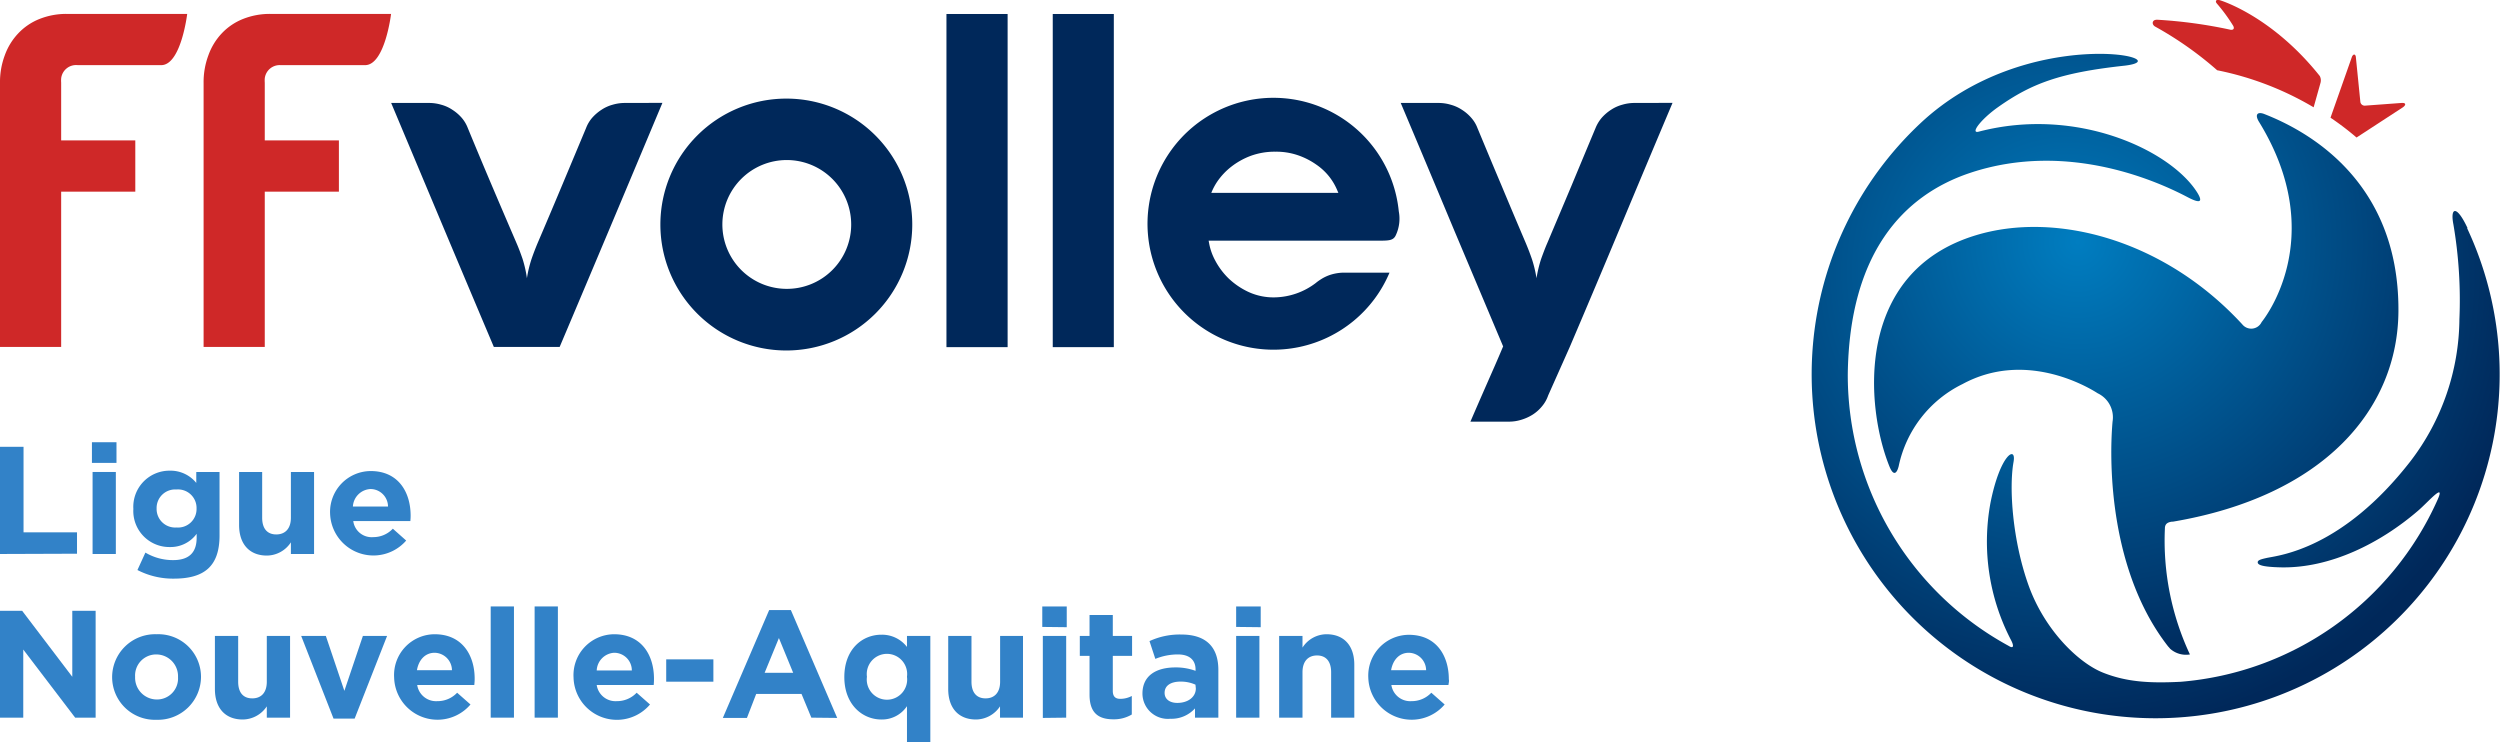
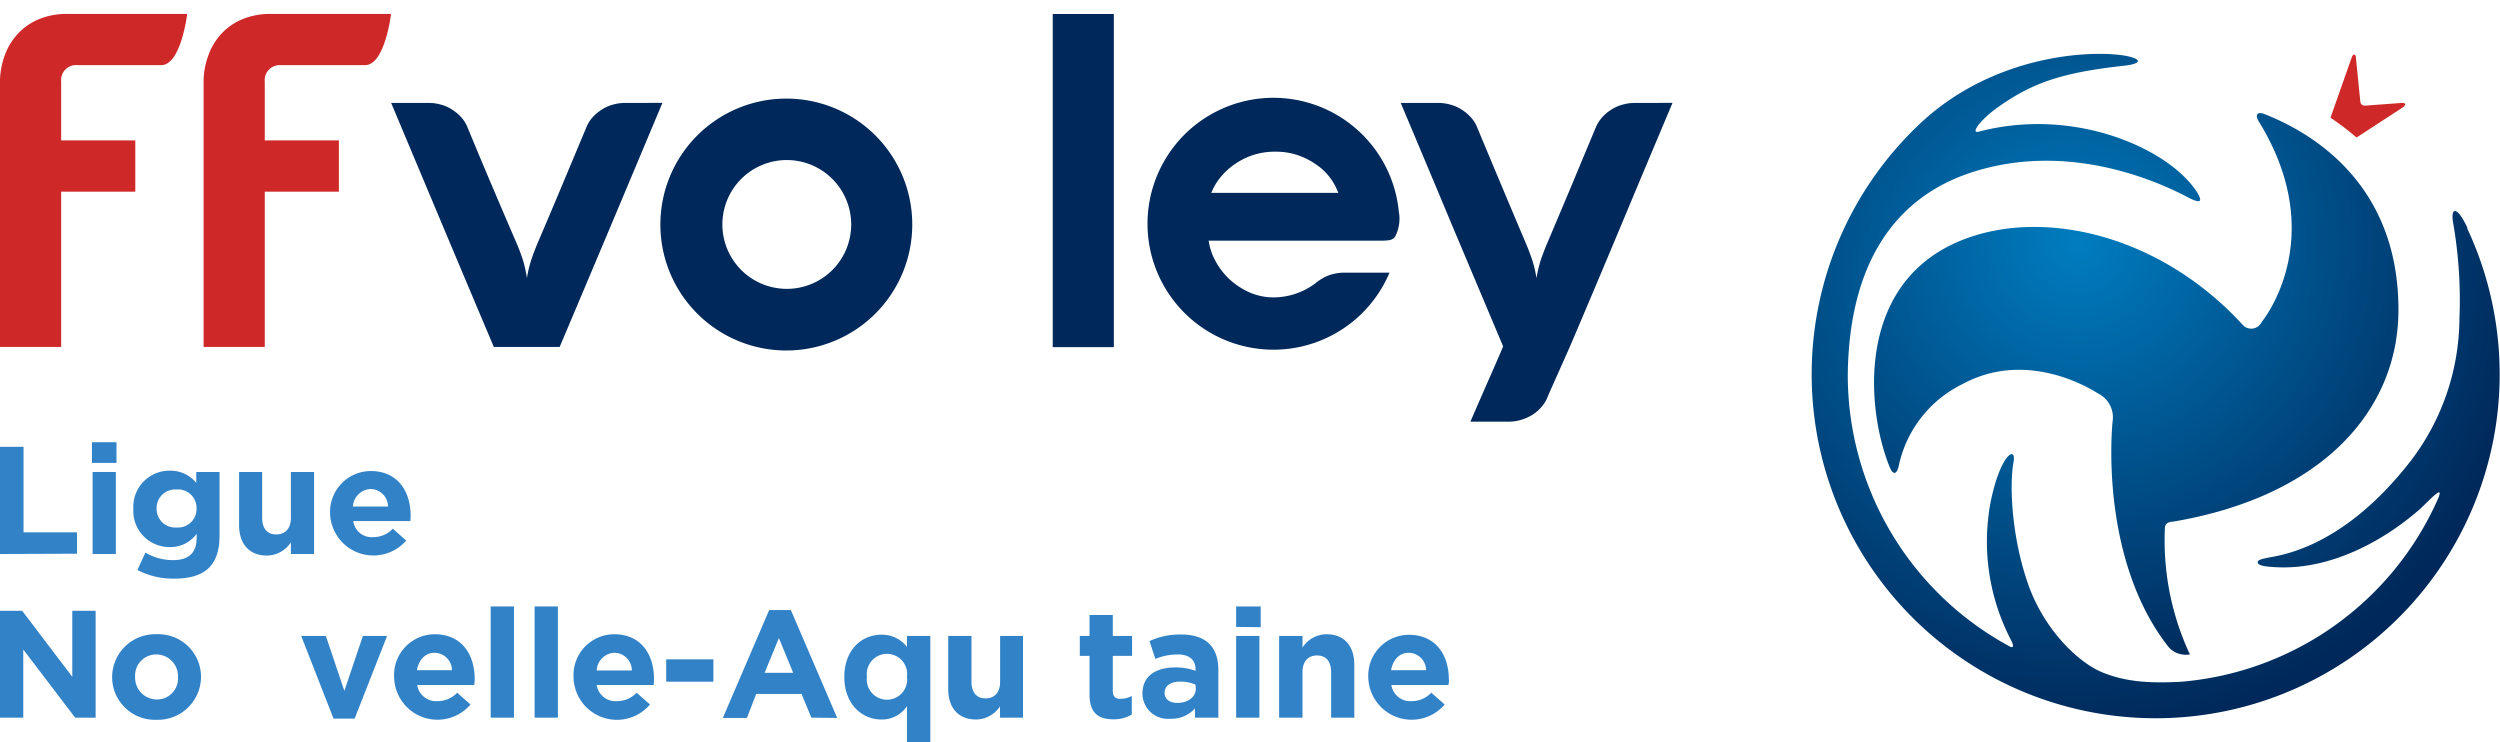
<svg xmlns="http://www.w3.org/2000/svg" xmlns:xlink="http://www.w3.org/1999/xlink" id="Calque_1" data-name="Calque 1" viewBox="0 0 269.77 80.12">
  <defs>
    <style>.cls-1{fill:#00285a;}.cls-2{fill:#cf2828;}.cls-3{fill:url(#radial-gradient);}.cls-4{fill:url(#radial-gradient-2);}.cls-5{fill:#3282c8;}</style>
    <radialGradient id="radial-gradient" cx="224.81" cy="26.68" r="47.95" gradientUnits="userSpaceOnUse">
      <stop offset="0" stop-color="#007dc0" />
      <stop offset="1" stop-color="#00285a" />
    </radialGradient>
    <radialGradient id="radial-gradient-2" cx="223.74" cy="29.81" r="50.06" xlink:href="#radial-gradient" />
  </defs>
  <path class="cls-1" d="M68.05,11.67a4.65,4.65,0,0,0-1.33.19,4.14,4.14,0,0,0-1.21.55,4.89,4.89,0,0,0-1,.86,3.71,3.71,0,0,0-.66,1.11q-1.31,3.13-2.6,6.21T58.62,26.8c-.23.55-.45,1.12-.65,1.7a13,13,0,0,0-.5,2.08h0A12.92,12.92,0,0,0,57,28.5c-.2-.58-.41-1.15-.65-1.7Q55,23.67,53.69,20.59t-2.6-6.21a3.71,3.71,0,0,0-.66-1.11,4.65,4.65,0,0,0-1-.86,4,4,0,0,0-1.21-.55,4.6,4.6,0,0,0-1.33-.19H42.82l5.53,13.17Q51.1,31.38,53.9,38H61q2.8-6.61,5.56-13.17t5.53-13.17Z" transform="translate(-0.61 -0.56)" />
-   <rect class="cls-1" x="102.13" y="1.51" width="6.6" height="35.95" />
  <rect class="cls-1" x="113.6" y="1.51" width="6.59" height="35.95" />
  <path class="cls-1" d="M177,11.67a4.6,4.6,0,0,0-1.33.19,4.2,4.2,0,0,0-1.22.55,4.84,4.84,0,0,0-1,.86,4,4,0,0,0-.67,1.11q-1.31,3.13-2.59,6.21c-.86,2.05-1.74,4.12-2.62,6.21-.24.55-.45,1.12-.66,1.7a14.16,14.16,0,0,0-.5,2.08h0a13,13,0,0,0-.5-2.08c-.2-.58-.42-1.15-.65-1.7q-1.34-3.14-2.62-6.21c-.87-2.05-1.73-4.12-2.6-6.21a3.54,3.54,0,0,0-.67-1.11,4.59,4.59,0,0,0-1-.86,4.2,4.2,0,0,0-1.22-.55,4.55,4.55,0,0,0-1.33-.19h-4.06q2.79,6.61,5.53,13.17h0l.15.36q2.67,6.33,5.37,12.74c-.28.66-.62,1.46-.91,2.12-.88,2-1.76,4-2.62,6h4.14a4.49,4.49,0,0,0,1.34-.2,5,5,0,0,0,1.24-.56,4.28,4.28,0,0,0,1-.89,3.64,3.64,0,0,0,.67-1.18L170,38h0q2.82-6.61,5.56-13.17t5.53-13.17Z" transform="translate(-0.61 -0.56)" />
  <path class="cls-2" d="M7.78,2.06h0a7.83,7.83,0,0,0-2.89.54,6.4,6.4,0,0,0-2.3,1.55A6.74,6.74,0,0,0,1.13,6.52a8.27,8.27,0,0,0-.52,3V38h6.6V21.24h8V15.71h-8l0-4V9.48a3.15,3.15,0,0,1,0-.46A1.62,1.62,0,0,1,9,7.59H18c2.15,0,2.81-5.53,2.81-5.53Z" transform="translate(-0.61 -0.56)" />
  <path class="cls-2" d="M29.75,2.06h0a7.84,7.84,0,0,0-2.9.54,6.4,6.4,0,0,0-2.3,1.55A6.74,6.74,0,0,0,23.1,6.52a8.27,8.27,0,0,0-.52,3V38h6.6V21.24h8V15.71h-8V9.48a3.23,3.23,0,0,1,0-.46,1.62,1.62,0,0,1,1.74-1.43H40c2.15,0,2.81-5.53,2.81-5.53Z" transform="translate(-0.61 -0.56)" />
  <path class="cls-1" d="M151.55,23.37a13.59,13.59,0,1,0-1,6.61h-4.91a5,5,0,0,0-1.33.19,4.44,4.44,0,0,0-1.21.56,4.74,4.74,0,0,0-.51.37h0a7.53,7.53,0,0,1-4.48,1.55,6.46,6.46,0,0,1-2.83-.61,8,8,0,0,1-2.13-1.47,7.8,7.8,0,0,1-1.41-1.9,6.28,6.28,0,0,1-.65-1.82l-.06-.32h18.3c1.12,0,1.62,0,1.89-.57A4.2,4.2,0,0,0,151.55,23.37Zm-20.23-2A6.39,6.39,0,0,1,132,20.1a7.27,7.27,0,0,1,1.46-1.54,8,8,0,0,1,2.08-1.17,7.52,7.52,0,0,1,2.71-.46,7.19,7.19,0,0,1,2.47.4,7.88,7.88,0,0,1,1.94,1,6.3,6.3,0,0,1,1.4,1.31,6.23,6.23,0,0,1,.81,1.36l.16.37Z" transform="translate(-0.61 -0.56)" />
  <path class="cls-1" d="M85.46,11.2A13.59,13.59,0,1,0,99.05,24.79,13.58,13.58,0,0,0,85.46,11.2Zm0,20.53a6.95,6.95,0,1,1,7-6.94A6.94,6.94,0,0,1,85.46,31.73Z" transform="translate(-0.61 -0.56)" />
  <path class="cls-3" d="M235,56.85l.1,0c16.27-2.76,24.29-12.13,24.32-22.78.05-14.25-10.15-19.52-14.51-21.22-.73-.26-1,.09-.54.85,7.77,12.63.29,21.61.29,21.61a1.24,1.24,0,0,1-2.09.25c-8.48-9.21-20.2-12.22-28.76-9.61-13.16,4-11.88,18.59-9.32,24.93.4,1,.77.89,1,0A12.78,12.78,0,0,1,212.39,42c6.61-3.58,13.19.1,14.58,1a2.87,2.87,0,0,1,1.6,3.07c-.41,4.73-.24,16.26,6,24.25a2.76,2.76,0,0,1,.21.24,2.57,2.57,0,0,0,2.14.62,29,29,0,0,1-2.7-13.6C234.22,57.12,234.48,56.91,235,56.85Z" transform="translate(-0.61 -0.56)" />
-   <path class="cls-2" d="M233.17,3.43a38,38,0,0,1,6.69,4.71,33.19,33.19,0,0,1,10.41,4L251,9.54a1,1,0,0,0-.07-.78C245.76,2.27,240.25.62,240.21.6c-.24-.08-.43-.06-.47.05s0,.19.12.33a18.27,18.27,0,0,1,1.72,2.35,0,0,0,0,0,0,0c.19.33,0,.49-.28.44a51,51,0,0,0-7.9-1.08.75.75,0,0,0-.33.06C232.81,2.92,232.87,3.26,233.17,3.43Z" transform="translate(-0.61 -0.56)" />
  <path class="cls-2" d="M254.9,15.4l5-3.26c.38-.27.32-.51-.15-.47l-3.93.29a.47.47,0,0,1-.51-.42l-.49-4.87c-.07-.31-.27-.28-.41,0l-2.32,6.59A30.71,30.71,0,0,1,254.9,15.4Z" transform="translate(-0.61 -0.56)" />
  <path class="cls-4" d="M266.88,25.18c-1.18-2.53-1.89-2.26-1.53-.41A48.47,48.47,0,0,1,266,35a25.5,25.5,0,0,1-5.25,15.29c-7.39,9.53-14.21,10.2-15.51,10.47-.68.15-1.05.25-1,.52s.61.45,2.38.5c5.43.15,10.88-2.63,14.94-6.13,1.08-.93,3-3.18,2.06-1.11a33.31,33.31,0,0,1-27.7,19.59c-3.19.16-5.78.06-8.41-1s-6.27-4.58-8-9.4-2.13-10.52-1.62-13.34c.32-1.78-1.44-.85-2.49,4.42a23,23,0,0,0,2.2,14.79c.36.67.3,1-.25.65A33.29,33.29,0,0,1,200,40.94c.17-13,5.93-19.29,13.19-21.72C224,15.61,234,20.44,236.62,21.81c1.13.6,1.84.76,1.11-.44-2.83-4.57-13-9.38-23.61-6.6-.93.24.2-1.31,2.11-2.66,3.59-2.53,6.66-3.71,13.7-4.47,6.31-.77-10.6-4.55-22.1,6.23a37.12,37.12,0,1,0,59,11.31Z" transform="translate(-0.61 -0.56)" />
  <path class="cls-5" d="M.61,60.34V48.77H3.15V58H8.92v2.31Z" transform="translate(-0.61 -0.56)" />
  <path class="cls-5" d="M10.53,50.51V48.28h2.65v2.23Zm.07,9.83V51.49h2.51v8.85Z" transform="translate(-0.61 -0.56)" />
  <path class="cls-5" d="M19.36,63a8.34,8.34,0,0,1-3.92-.93l.86-1.88a5.81,5.81,0,0,0,3,.81c1.72,0,2.53-.83,2.53-2.41v-.43a3.48,3.48,0,0,1-2.89,1.43A3.89,3.89,0,0,1,15,55.48v0a3.9,3.9,0,0,1,3.94-4.13,3.57,3.57,0,0,1,2.85,1.32V51.49H24.3v6.85C24.3,61.68,22.64,63,19.36,63Zm2.46-7.57a2,2,0,0,0-2.17-2.05,2,2,0,0,0-2.14,2.05v0a2,2,0,0,0,2.14,2.05,2,2,0,0,0,2.17-2.05Z" transform="translate(-0.61 -0.56)" />
  <path class="cls-5" d="M32,60.34V59.08a3.12,3.12,0,0,1-2.59,1.43c-1.9,0-3-1.26-3-3.29V51.49H28.9v4.94c0,1.18.56,1.8,1.52,1.8S32,57.61,32,56.43V51.49H34.5v8.85Z" transform="translate(-0.61 -0.56)" />
  <path class="cls-5" d="M44.89,56.79H38.73a2,2,0,0,0,2.16,1.73A2.88,2.88,0,0,0,43,57.61l1.44,1.28A4.68,4.68,0,0,1,36.23,56v0a4.41,4.41,0,0,1,4.38-4.61c3,0,4.31,2.3,4.31,4.81v0C44.92,56.41,44.91,56.56,44.89,56.79Zm-4.28-3.46a2,2,0,0,0-1.92,1.89h3.79A1.9,1.9,0,0,0,40.61,53.33Z" transform="translate(-0.61 -0.56)" />
  <path class="cls-5" d="M8.72,78l-5.6-7.35V78H.61V66.47H3l5.41,7.12V66.47h2.52V78Z" transform="translate(-0.61 -0.56)" />
  <path class="cls-5" d="M17.49,78.23a4.61,4.61,0,0,1-4.78-4.57v0A4.64,4.64,0,0,1,17.52,69a4.6,4.6,0,0,1,4.78,4.57v0A4.65,4.65,0,0,1,17.49,78.23Zm2.33-4.61a2.35,2.35,0,0,0-2.33-2.44,2.27,2.27,0,0,0-2.3,2.41v0a2.35,2.35,0,0,0,2.33,2.45,2.27,2.27,0,0,0,2.3-2.41Z" transform="translate(-0.61 -0.56)" />
-   <path class="cls-5" d="M29.4,78V76.78a3.14,3.14,0,0,1-2.6,1.42c-1.9,0-3-1.25-3-3.29V69.18h2.51v4.94c0,1.19.56,1.8,1.52,1.8s1.57-.61,1.57-1.8V69.18h2.51V78Z" transform="translate(-0.61 -0.56)" />
  <path class="cls-5" d="M38.88,78.1H36.6l-3.49-8.92h2.66l2,5.93,2-5.93h2.61Z" transform="translate(-0.61 -0.56)" />
  <path class="cls-5" d="M51.79,74.48H45.63a2.06,2.06,0,0,0,2.17,1.74,2.9,2.9,0,0,0,2.14-.91l1.44,1.27a4.68,4.68,0,0,1-8.24-2.92v0A4.4,4.4,0,0,1,47.51,69c3,0,4.32,2.29,4.32,4.8v0C51.83,74.1,51.81,74.25,51.79,74.48ZM47.51,71c-1,0-1.71.74-1.91,1.88h3.78A1.9,1.9,0,0,0,47.51,71Z" transform="translate(-0.61 -0.56)" />
  <path class="cls-5" d="M53.56,78V66h2.51V78Z" transform="translate(-0.61 -0.56)" />
  <path class="cls-5" d="M58.3,78V66h2.51V78Z" transform="translate(-0.61 -0.56)" />
  <path class="cls-5" d="M71.15,74.48H65a2.05,2.05,0,0,0,2.16,1.74,2.92,2.92,0,0,0,2.15-.91l1.44,1.27a4.68,4.68,0,0,1-8.25-2.92v0A4.41,4.41,0,0,1,66.87,69c3,0,4.31,2.29,4.31,4.8v0C71.18,74.1,71.17,74.25,71.15,74.48ZM66.87,71A2,2,0,0,0,65,72.91h3.79A1.9,1.9,0,0,0,66.87,71Z" transform="translate(-0.61 -0.56)" />
  <path class="cls-5" d="M72.5,74.12V71.71h5.09v2.41Z" transform="translate(-0.61 -0.56)" />
  <path class="cls-5" d="M88.16,78,87.1,75.44H82.21l-1,2.59h-2.6l5-11.64h2.34l5,11.64Zm-3.5-8.59-1.54,3.75H86.2Z" transform="translate(-0.61 -0.56)" />
  <path class="cls-5" d="M98.48,80.68V76.76a3.24,3.24,0,0,1-2.76,1.44c-2.06,0-4-1.62-4-4.58v0c0-3,1.93-4.57,4-4.57a3.39,3.39,0,0,1,2.76,1.32V69.18H101v11.5Zm0-7.09a2.18,2.18,0,1,0-4.32,0v0a2.18,2.18,0,1,0,4.32,0Z" transform="translate(-0.61 -0.56)" />
  <path class="cls-5" d="M108.52,78V76.78a3.14,3.14,0,0,1-2.59,1.42c-1.9,0-3-1.25-3-3.29V69.18h2.51v4.94c0,1.19.57,1.8,1.52,1.8s1.57-.61,1.57-1.8V69.18H111V78Z" transform="translate(-0.61 -0.56)" />
-   <path class="cls-5" d="M113.08,68.21V66h2.64v2.24Zm.06,9.82V69.18h2.52V78Z" transform="translate(-0.61 -0.56)" />
  <path class="cls-5" d="M120.76,78.18c-1.54,0-2.58-.61-2.58-2.66V71.33h-1.05V69.18h1.05V66.92h2.51v2.26h2.08v2.15h-2.08v3.78c0,.58.25.86.81.86a2.62,2.62,0,0,0,1.24-.31v2A3.74,3.74,0,0,1,120.76,78.18Z" transform="translate(-0.61 -0.56)" />
  <path class="cls-5" d="M129.56,78v-1a3.41,3.41,0,0,1-2.67,1.12,2.74,2.74,0,0,1-3-2.71v0c0-1.94,1.47-2.83,3.57-2.83a6.15,6.15,0,0,1,2.16.37v-.15c0-1-.64-1.62-1.9-1.62a6.39,6.39,0,0,0-2.44.48l-.63-1.92a7.77,7.77,0,0,1,3.43-.71c2.75,0,4,1.42,4,3.82V78Zm.05-3.56a3.86,3.86,0,0,0-1.6-.33c-1.07,0-1.73.43-1.73,1.22v0c0,.68.56,1.08,1.37,1.08,1.17,0,2-.65,2-1.56Z" transform="translate(-0.61 -0.56)" />
  <path class="cls-5" d="M134,68.21V66h2.65v2.24ZM134,78V69.18h2.51V78Z" transform="translate(-0.61 -0.56)" />
  <path class="cls-5" d="M144.25,78V73.1c0-1.19-.57-1.81-1.52-1.81s-1.57.62-1.57,1.81V78h-2.52V69.18h2.52v1.26A3.1,3.1,0,0,1,143.75,69c1.9,0,3,1.25,3,3.28V78Z" transform="translate(-0.61 -0.56)" />
  <path class="cls-5" d="M156.91,74.48h-6.16a2.06,2.06,0,0,0,2.17,1.74,2.9,2.9,0,0,0,2.14-.91l1.44,1.27a4.68,4.68,0,0,1-8.24-2.92v0a4.4,4.4,0,0,1,4.37-4.6c3,0,4.32,2.29,4.32,4.8v0C157,74.1,156.93,74.25,156.91,74.48ZM152.63,71c-1,0-1.71.74-1.91,1.88h3.78A1.9,1.9,0,0,0,152.63,71Z" transform="translate(-0.61 -0.56)" />
</svg>